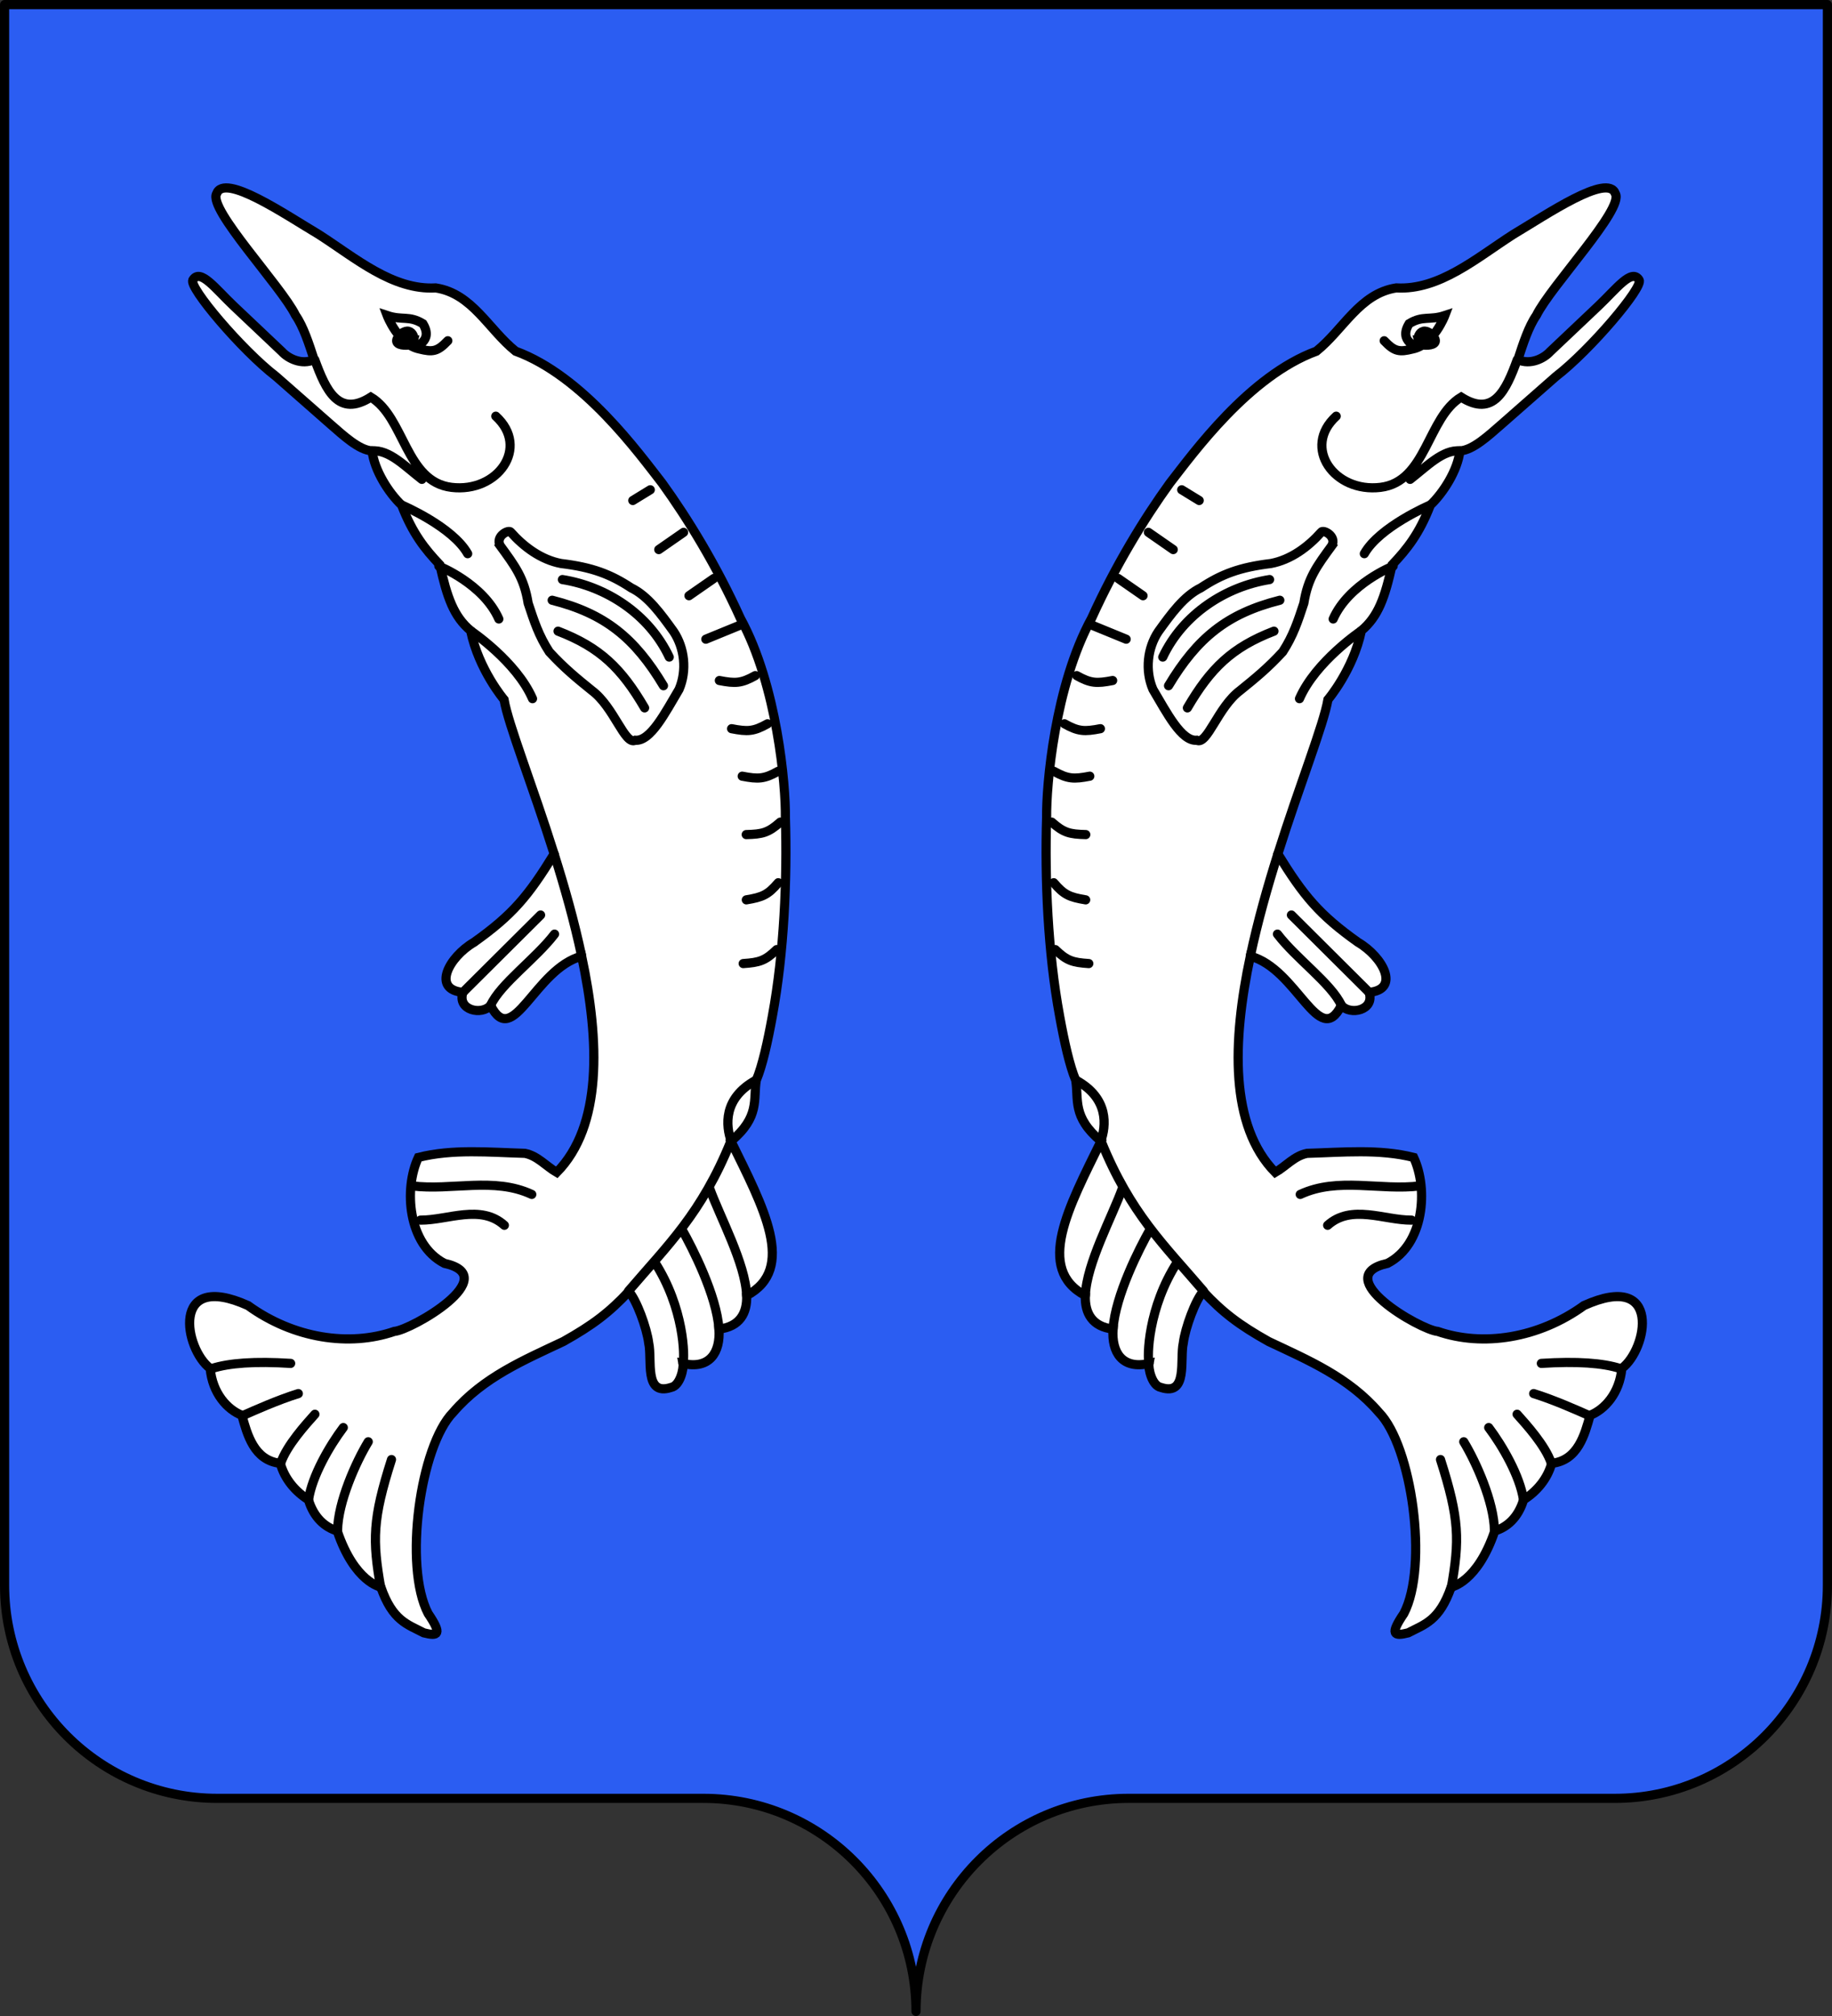
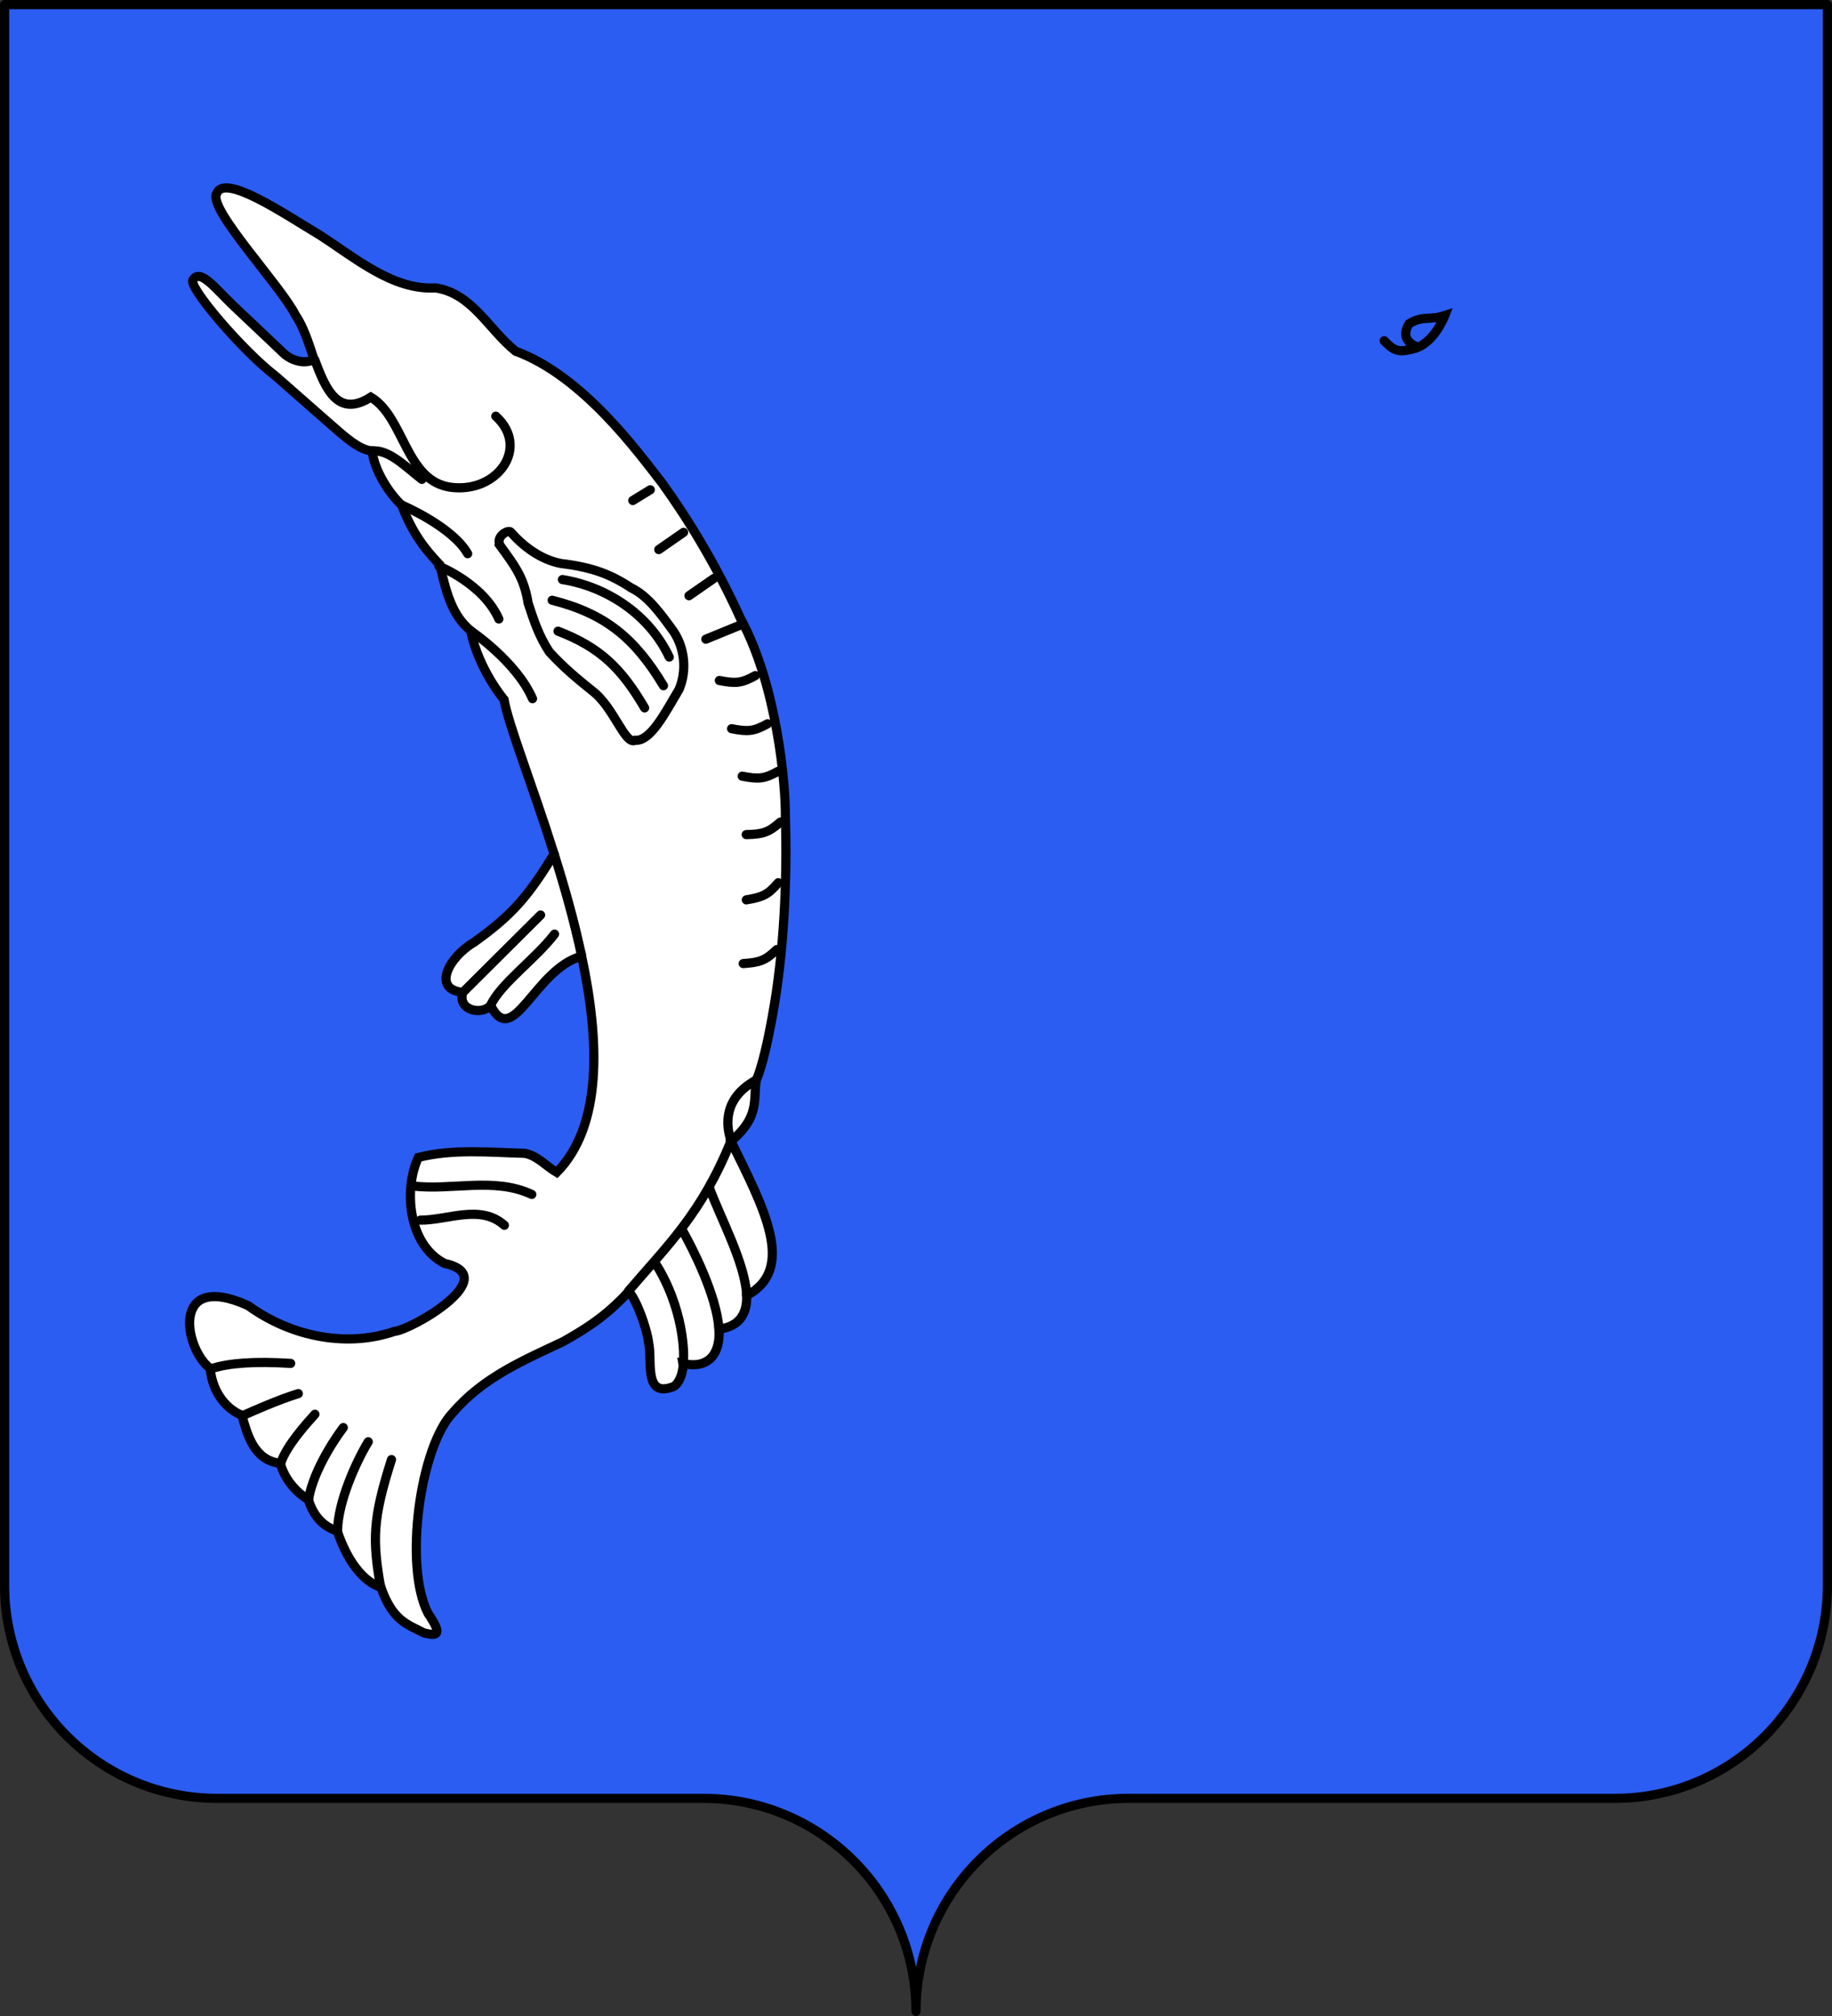
<svg xmlns="http://www.w3.org/2000/svg" height="660" width="600" version="1.0" id="svg2" style="display:inline">
  <rect width="100%" height="100%" fill="#333333" stroke="none" />
  <desc id="desc4">Flag of Canton of Valais (Wallis)</desc>
  <defs id="defs6" />
  <g id="layer1" style="display:inline">
    <path id="path1572" style="display:inline;fill:#2b5df2;fill-opacity:1;stroke:#000000;stroke-width:3;stroke-linecap:round;stroke-linejoin:round;stroke-miterlimit:4;stroke-dasharray:none;stroke-dashoffset:0;stroke-opacity:1" d="m 300,658.5 c 0,-38.504 31.203,-69.754 69.65,-69.754 38.447,0 120.753,0 159.2,0 38.447,0 69.65,-31.25 69.65,-69.754 V 1.5 L 1.5,1.5 1.5,518.993 c 0,38.504 31.203,69.754 69.65,69.754 38.447,0 120.753,0 159.2,0 38.447,0 69.65,31.25 69.65,69.754 z" />
  </g>
  <g id="layer2" style="display:inline">
-     <path style="display:inline;mix-blend-mode:normal;fill:#ffffff;stroke:#000000;stroke-width:3;stroke-linecap:round;stroke-linejoin:miter;stroke-miterlimit:4;stroke-dasharray:none;stroke-opacity:1" d="m 444.773,308.498 c 8.288,4.886 13.824,15.471 3.622,16.37 1.931,5.955 -6.29,7.598 -9.072,4.269 -7.349,14.631 -14.415,-11.962 -29.829,-16.1 -5.928,28 -6.759,55.605 8.165,70.78 3.479,-2.004 6.277,-5.421 10.425,-6.235 11.565,-0.326 23.647,-1.513 34.909,1.342 4.815,10.285 3.438,28.47 -8.537,34.665 -19.583,4.331 10.842,21.856 16.413,22.292 14.721,5.076 32.978,2.333 47.913,-8.474 25.599,-11.546 20.808,14.332 12.384,20.579 -0.729,8.163 -5.66,13.506 -10.382,15.35 -1.752,6.249 -3.953,14.791 -12.592,15.736 -1.418,5.145 -4.9,9.198 -9.209,11.936 -1.797,5.944 -5.528,9.038 -9.43,10.198 -5.713,16.889 -14.28,18.366 -14.28,18.366 -3.865,11.064 -8.682,12.178 -14.089,14.996 -4.623,1.162 -6.139,0.647 -1.405,-6.33 8.104,-15.448 2.628,-54.907 -8.203,-65.881 -9.852,-11.467 -23.114,-17.047 -36.066,-23.163 -9.717,-5.438 -15.033,-9.521 -21.452,-16.366 -2.478,2.645 -5.906,11.891 -6.518,16.893 -1.203,5.327 1.627,17.389 -7.259,14.521 -3.114,-0.564 -4.234,-6.387 -3.964,-7.854 -8.755,1.967 -12.294,-3.62 -11.785,-11.269 -6.746,-0.778 -9.276,-5.149 -9.069,-10.977 -16.447,-8.736 -5.483,-28.902 5.123,-50.525 -9.561,-8.053 -7.229,-13.641 -8.278,-19.963 -1.979,-4.672 -3.75,-12.62 -5.268,-21.014 -3.865,-20.904 -4.88,-44.927 -4.26,-64.958 -0.15,-10.449 2.682,-43.326 14.745,-65.297 7.854,-17.312 17.148,-32.491 25.613,-44.209 7.733,-9.896 25.863,-35.08 48,-43.205 8.896,-7.151 14.165,-18.852 26.141,-20.711 14.143,0.807 26.327,-9.818 38.335,-17.515 10.774,-6.386 31.029,-20.282 33.446,-13.325 2.847,5.032 -21.171,30.254 -25.864,39.806 -2.565,3.693 -4.365,9.274 -6.075,14.513 4.133,1.91 8.605,-0.477 10.523,-2.591 l 15.702,-14.856 c 6.025,-5.665 11.038,-12.588 13.495,-8.618 1.419,2.358 -16.005,22.93 -27.274,31.588 l -18.037,15.842 c -3.888,3.368 -9.126,8.294 -13.391,8.507 -0.733,6.361 -5.449,13.749 -9.686,17.758 -3.585,9.295 -7.581,14.339 -12.513,19.538 -2.38,10.719 -4.538,16.894 -10.08,21.564 -2.642,12.812 -10.943,22.564 -10.943,22.564 -1.43,8.265 -9.208,27.717 -16.407,50.535 8.426,13.715 13.599,19.939 26.26,28.927 z" id="path1101" />
-     <path style="display:inline;mix-blend-mode:normal;fill:#000000;stroke:#000000;stroke-width:3;stroke-linecap:round;stroke-linejoin:miter;stroke-miterlimit:4;stroke-dasharray:none;stroke-opacity:1" d="m 464.517,111.293 c 0.251,1.062 0.755,1.617 1.739,1.694 1.992,0.157 4.423,-0.22 3.708,-2.014 -0.501,-1.257 -2.083,-2.501 -3.29,-2.569 -1.408,-0.079 -2.471,1.554 -2.156,2.888 z" id="path1117" />
    <path style="display:inline;mix-blend-mode:normal;fill:none;stroke:#000000;stroke-width:3;stroke-linecap:round;stroke-linejoin:miter;stroke-miterlimit:4;stroke-dasharray:none;stroke-opacity:1" d="m 453.336,111.557 c 3.391,3.565 4.941,3.789 9.338,2.69 6.926,-1.435 10.532,-10.954 10.532,-10.954 -5.081,1.685 -7.176,-0.084 -11.708,2.68 -3.643,5.934 2.919,7.637 2.919,7.637" id="path1065" />
-     <path id="path3961-4-9-6" style="display:inline;mix-blend-mode:normal;fill:none;stroke:#000000;stroke-width:3;stroke-linecap:round;stroke-linejoin:miter;stroke-miterlimit:4;stroke-dasharray:none;stroke-opacity:1" d="m 387.023,160.348 5.729,3.506 m -16.64,10.425 8.135,5.646 m -18.028,9.461 8.135,5.646 m -16.514,9.729 10.988,4.499 m -16.189,11.922 c 4.536,2.545 6.516,2.624 11.765,1.604 m -15.775,14.171 c 4.536,2.545 6.516,2.624 11.765,1.604 m -14.76,72.326 c 3.732,3.623 5.626,4.207 10.96,4.567 m -11.488,-26.466 c 3.364,3.966 5.194,4.73 10.468,5.603 m -11.119,-25.441 c 3.888,3.454 5.806,3.954 11.151,4.078 m -10.454,-20.724 c 4.536,2.545 6.516,2.624 11.765,1.604 m 91.477,70.76 -25.444,-25.31 m 64.618,167.798 c 4.436,5.882 10.261,15.87 11.384,23.65 M 436.628,202.643 c 5.107,-11.564 19.644,-17.31 19.644,-17.31 m -9.442,-4.066 c 4.959,-8.823 21.405,-15.843 21.405,-15.843 M 425.838,391.033 c 12.399,-5.802 26.284,-1.148 39.284,-2.806 m -30.305,12.908 c 7.794,-6.999 18.477,-1.644 27.499,-1.684 M 436.201,178.624 c -4.97,6.813 -7.847,10.591 -9.176,18.859 -1.967,5.951 -3.469,10.602 -6.924,15.917 -4.951,5.379 -9.041,8.693 -13.992,12.696 -7.244,5.424 -10.739,17.947 -14.158,16.25 -5.027,0.434 -9.85,-9.104 -14.353,-16.655 -2.641,-6.182 -1.807,-13.562 1.789,-18.939 4.19,-5.807 8.373,-11.631 13.907,-14.305 6.741,-4.439 12.721,-6.737 22.952,-7.966 6.519,-1.235 12.159,-5.402 16.495,-10.282 0.646,-0.916 5.073,1.3 3.46,4.425 z m -47.32,53.127 c 7.574,-12.954 14.563,-19.813 28.352,-25.118 m -34.525,17.86 c 9.413,-15.689 19.18,-23.623 36.448,-27.985 m -38.341,18.609 c 6.659,-14.15 20.715,-23.112 34.99,-25.377 m 9.789,38.993 c 5.295,-12.195 20.168,-22.175 20.168,-22.175 M 352.389,353.621 c 10.937,5.968 9.866,15.088 8.131,19.969 M 496.901,117.791 c -3.643,9.986 -7.753,18.94 -18.357,12.222 -11.079,6.634 -11.321,27.694 -26.415,29.538 -15.094,1.845 -25.776,-13.059 -14.506,-23.302 m -82.159,287.893 c 0.372,-10.501 8.866,-25.958 12.174,-35.243 m -3.105,46.221 c 0.735,-11.043 8.752,-26.663 12.002,-32.4 m 41.978,-123.15 c -3.371,10.685 -6.614,22.109 -9.019,33.467 m -33.177,133.352 c -0.628,-2.182 -0.447,-18.198 9.337,-33.309 m 116.636,43.157 c 6.582,2.032 14.313,5.488 17.815,7.035 M 439.324,329.137 c -3.245,-7.089 -14.748,-15.227 -20.942,-23.326 m -24.241,116.827 c -12.775,-14.956 -23.882,-25.313 -33.488,-48.992 m 169.968,74.387 c -5.659,-1.824 -14.171,-2.425 -25.815,-1.684 m -7.94,16.651 c 2.893,3.235 9.232,10.192 11.169,15.933 m -28.642,-6.929 c 3.965,6.521 9.919,19.671 10.053,29.096 m -14.14,18.743 c 2.736,-15.654 2.721,-22.439 -3.526,-42.01 m -9.953,-320.898 c 5.615,-4.347 10.698,-9.756 16.313,-9.326" />
    <path style="display:inline;mix-blend-mode:normal;fill:#ffffff;stroke:#000000;stroke-width:3;stroke-linecap:round;stroke-linejoin:miter;stroke-miterlimit:4;stroke-dasharray:none;stroke-opacity:1" d="m 155.227,308.498 c -8.288,4.886 -13.824,15.471 -3.622,16.37 -1.931,5.955 6.29,7.598 9.072,4.269 7.349,14.631 14.415,-11.962 29.829,-16.1 5.928,28 6.759,55.605 -8.165,70.78 -3.479,-2.004 -6.277,-5.421 -10.425,-6.235 -11.565,-0.326 -23.647,-1.513 -34.909,1.342 -4.815,10.285 -3.438,28.47 8.537,34.665 19.583,4.331 -10.842,21.856 -16.413,22.292 -14.721,5.076 -32.978,2.333 -47.913,-8.474 -25.599,-11.546 -20.808,14.332 -12.384,20.579 0.729,8.163 5.66,13.506 10.382,15.35 1.752,6.249 3.953,14.791 12.592,15.736 1.418,5.145 4.9,9.198 9.209,11.936 1.797,5.944 5.528,9.038 9.43,10.198 5.713,16.889 14.28,18.366 14.28,18.366 3.865,11.064 8.682,12.178 14.089,14.996 4.623,1.162 6.139,0.647 1.405,-6.33 -8.104,-15.448 -2.628,-54.907 8.203,-65.881 9.852,-11.467 23.114,-17.047 36.066,-23.163 9.717,-5.438 15.033,-9.521 21.452,-16.366 2.478,2.645 5.906,11.891 6.518,16.893 1.203,5.327 -1.627,17.389 7.259,14.521 3.114,-0.564 4.234,-6.387 3.964,-7.854 8.755,1.967 12.294,-3.62 11.785,-11.269 6.746,-0.778 9.276,-5.149 9.069,-10.977 16.447,-8.736 5.483,-28.902 -5.123,-50.525 9.561,-8.053 7.229,-13.641 8.278,-19.963 1.979,-4.672 3.75,-12.62 5.268,-21.014 3.865,-20.904 4.88,-44.927 4.26,-64.958 0.15,-10.449 -2.682,-43.326 -14.745,-65.297 -7.854,-17.312 -17.148,-32.491 -25.613,-44.209 C 209.129,148.28 190.999,123.096 168.862,114.971 159.966,107.82 154.697,96.119 142.721,94.26 128.578,95.066 116.394,84.441 104.386,76.745 93.612,70.359 73.357,56.463 70.94,63.419 c -2.847,5.032 21.171,30.254 25.864,39.806 2.565,3.693 4.365,9.274 6.075,14.513 -4.133,1.91 -8.605,-0.477 -10.523,-2.591 l -15.702,-14.856 c -6.025,-5.665 -11.038,-12.588 -13.495,-8.618 -1.419,2.358 16.005,22.93 27.274,31.588 l 18.036,15.842 c 3.888,3.368 9.126,8.294 13.391,8.507 0.733,6.361 5.449,13.749 9.686,17.758 3.585,9.295 7.581,14.339 12.513,19.538 2.38,10.719 4.538,16.894 10.08,21.564 2.642,12.812 10.943,22.564 10.943,22.564 1.43,8.265 9.208,27.717 16.407,50.535 -8.426,13.715 -13.599,19.939 -26.26,28.927 z" id="path1316" />
-     <path style="display:inline;mix-blend-mode:normal;fill:#000000;stroke:#000000;stroke-width:3;stroke-linecap:round;stroke-linejoin:miter;stroke-miterlimit:4;stroke-dasharray:none;stroke-opacity:1" d="m 135.482,111.293 c -0.251,1.062 -0.755,1.617 -1.739,1.694 -1.992,0.157 -4.423,-0.22 -3.708,-2.014 0.501,-1.257 2.083,-2.501 3.29,-2.569 1.408,-0.079 2.471,1.554 2.156,2.888 z" id="path1318" />
-     <path style="display:inline;mix-blend-mode:normal;fill:none;stroke:#000000;stroke-width:3;stroke-linecap:round;stroke-linejoin:miter;stroke-miterlimit:4;stroke-dasharray:none;stroke-opacity:1" d="m 146.664,111.557 c -3.391,3.565 -4.941,3.789 -9.338,2.69 -6.926,-1.435 -10.532,-10.954 -10.532,-10.954 5.081,1.685 7.176,-0.084 11.708,2.68 3.643,5.934 -2.919,7.637 -2.919,7.637" id="path1320" />
    <path id="path1322" style="display:inline;mix-blend-mode:normal;fill:none;stroke:#000000;stroke-width:3;stroke-linecap:round;stroke-linejoin:miter;stroke-miterlimit:4;stroke-dasharray:none;stroke-opacity:1" d="m 212.977,160.348 -5.729,3.506 m 16.64,10.425 -8.135,5.646 m 18.028,9.461 -8.135,5.646 m 16.514,9.729 -10.988,4.499 m 16.189,11.922 c -4.536,2.545 -6.516,2.624 -11.765,1.604 m 15.775,14.171 c -4.536,2.545 -6.516,2.624 -11.765,1.604 m 14.76,72.326 c -3.732,3.623 -5.626,4.207 -10.96,4.567 m 11.488,-26.466 c -3.364,3.966 -5.194,4.73 -10.468,5.603 m 11.119,-25.441 c -3.888,3.454 -5.806,3.954 -11.151,4.078 m 10.454,-20.724 c -4.536,2.545 -6.516,2.624 -11.765,1.604 m -91.477,70.76 25.444,-25.31 m -64.618,167.798 c -4.436,5.882 -10.261,15.87 -11.384,23.65 m 62.326,-288.362 c -5.107,-11.564 -19.644,-17.31 -19.644,-17.31 m 9.442,-4.066 c -4.959,-8.823 -21.405,-15.843 -21.405,-15.843 M 174.162,391.033 c -12.399,-5.802 -26.284,-1.148 -39.284,-2.806 m 30.305,12.908 c -7.794,-6.999 -18.477,-1.644 -27.499,-1.684 m 26.114,-220.827 c 4.97,6.813 7.847,10.591 9.176,18.859 1.967,5.951 3.469,10.602 6.924,15.917 4.951,5.379 9.041,8.693 13.992,12.696 7.244,5.424 10.739,17.947 14.158,16.25 5.027,0.434 9.85,-9.104 14.353,-16.655 2.641,-6.182 1.807,-13.562 -1.789,-18.939 -4.19,-5.807 -8.373,-11.631 -13.907,-14.305 -6.741,-4.439 -12.721,-6.737 -22.952,-7.966 -6.519,-1.235 -12.159,-5.402 -16.495,-10.282 -0.646,-0.916 -5.073,1.3 -3.46,4.425 z m 47.32,53.127 c -7.574,-12.954 -14.563,-19.813 -28.352,-25.118 m 34.525,17.86 c -9.413,-15.689 -19.18,-23.623 -36.448,-27.985 m 38.341,18.609 c -6.659,-14.15 -20.715,-23.112 -34.99,-25.377 m -9.789,38.993 c -5.295,-12.195 -20.168,-22.175 -20.168,-22.175 m 93.373,147.063 c -10.937,5.968 -9.866,15.088 -8.131,19.969 M 103.099,117.791 c 3.643,9.986 7.753,18.94 18.357,12.222 11.079,6.634 11.321,27.694 26.415,29.538 15.094,1.845 25.776,-13.059 14.506,-23.302 m 82.159,287.893 c -0.372,-10.501 -8.866,-25.958 -12.174,-35.243 m 3.105,46.221 c -0.735,-11.043 -8.752,-26.663 -12.002,-32.4 m -41.978,-123.15 c 3.371,10.685 6.614,22.109 9.019,33.467 m 33.177,133.352 c 0.628,-2.182 0.447,-18.198 -9.337,-33.309 M 97.709,456.237 c -6.582,2.032 -14.313,5.488 -17.815,7.035 M 160.676,329.137 c 3.245,-7.089 14.748,-15.227 20.942,-23.326 m 24.241,116.827 c 12.775,-14.956 23.882,-25.313 33.488,-48.992 M 69.379,448.034 c 5.659,-1.824 14.171,-2.425 25.815,-1.684 m 7.94,16.651 c -2.893,3.235 -9.232,10.192 -11.169,15.933 m 28.642,-6.929 c -3.965,6.521 -9.919,19.671 -10.053,29.096 m 14.14,18.743 c -2.736,-15.654 -2.721,-22.439 3.526,-42.01 m 9.953,-320.898 c -5.615,-4.347 -10.698,-9.756 -16.313,-9.326" />
  </g>
  <g id="layer4" style="display:inline" />
</svg>